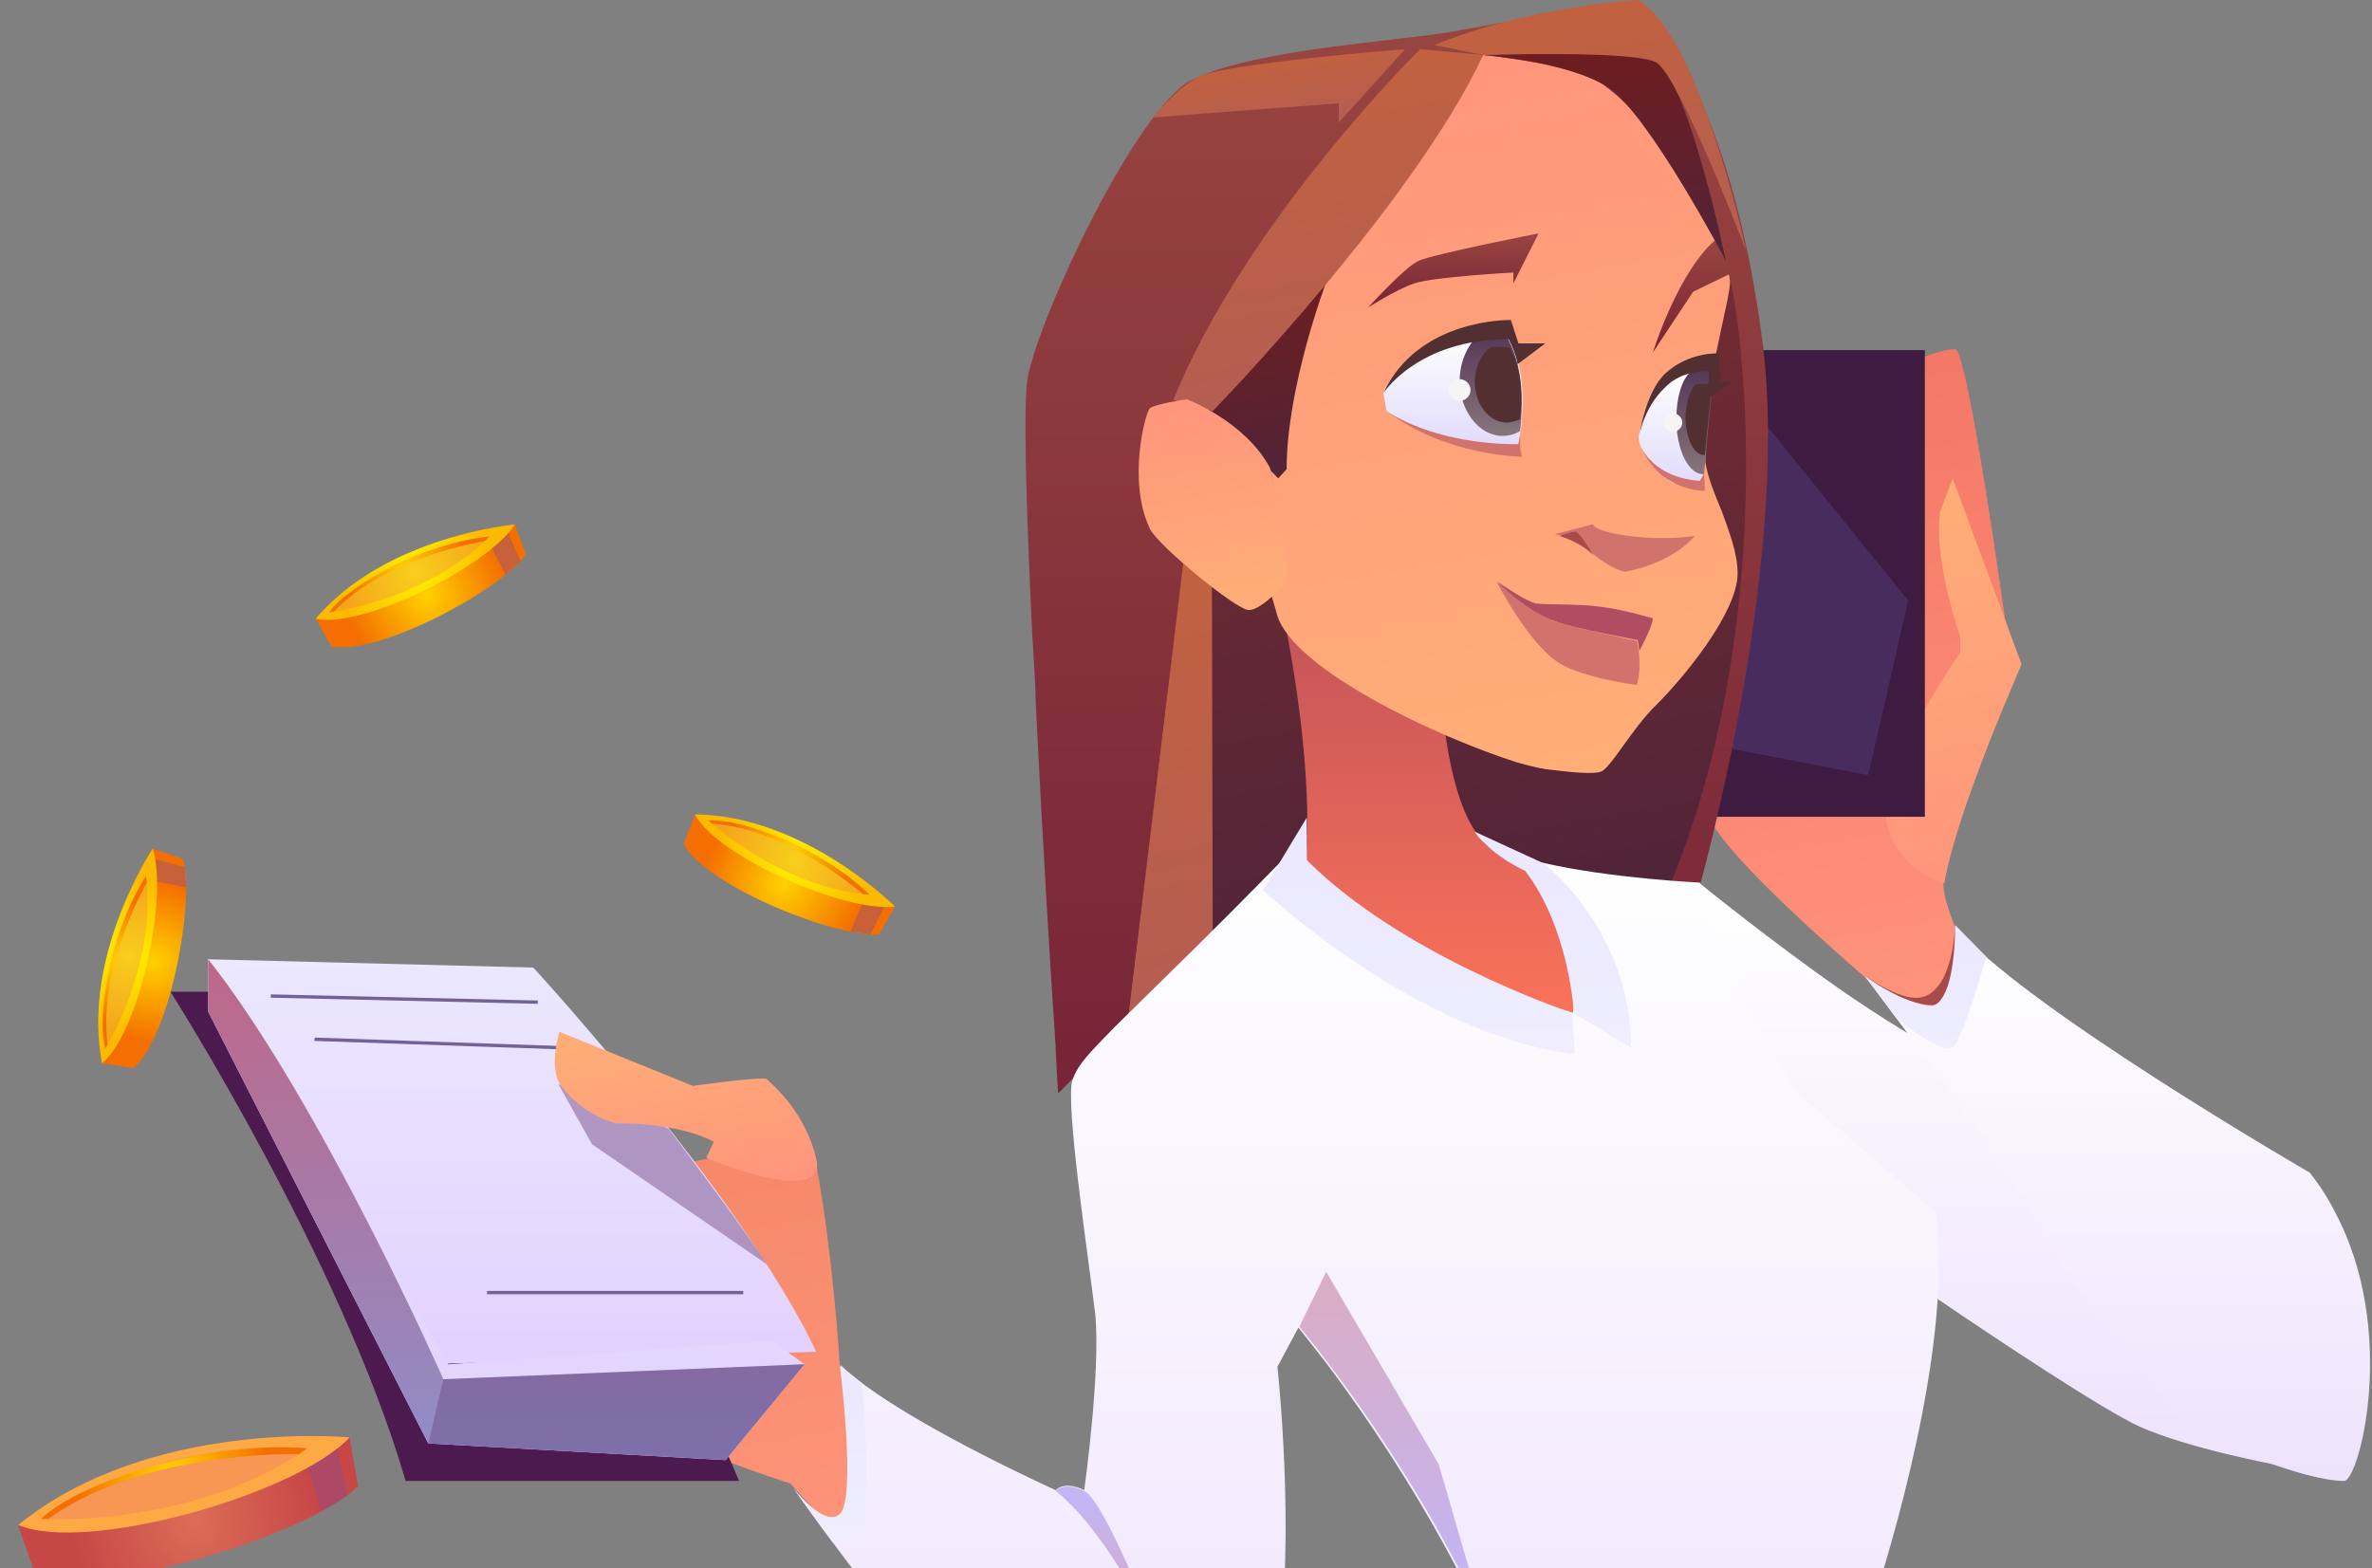
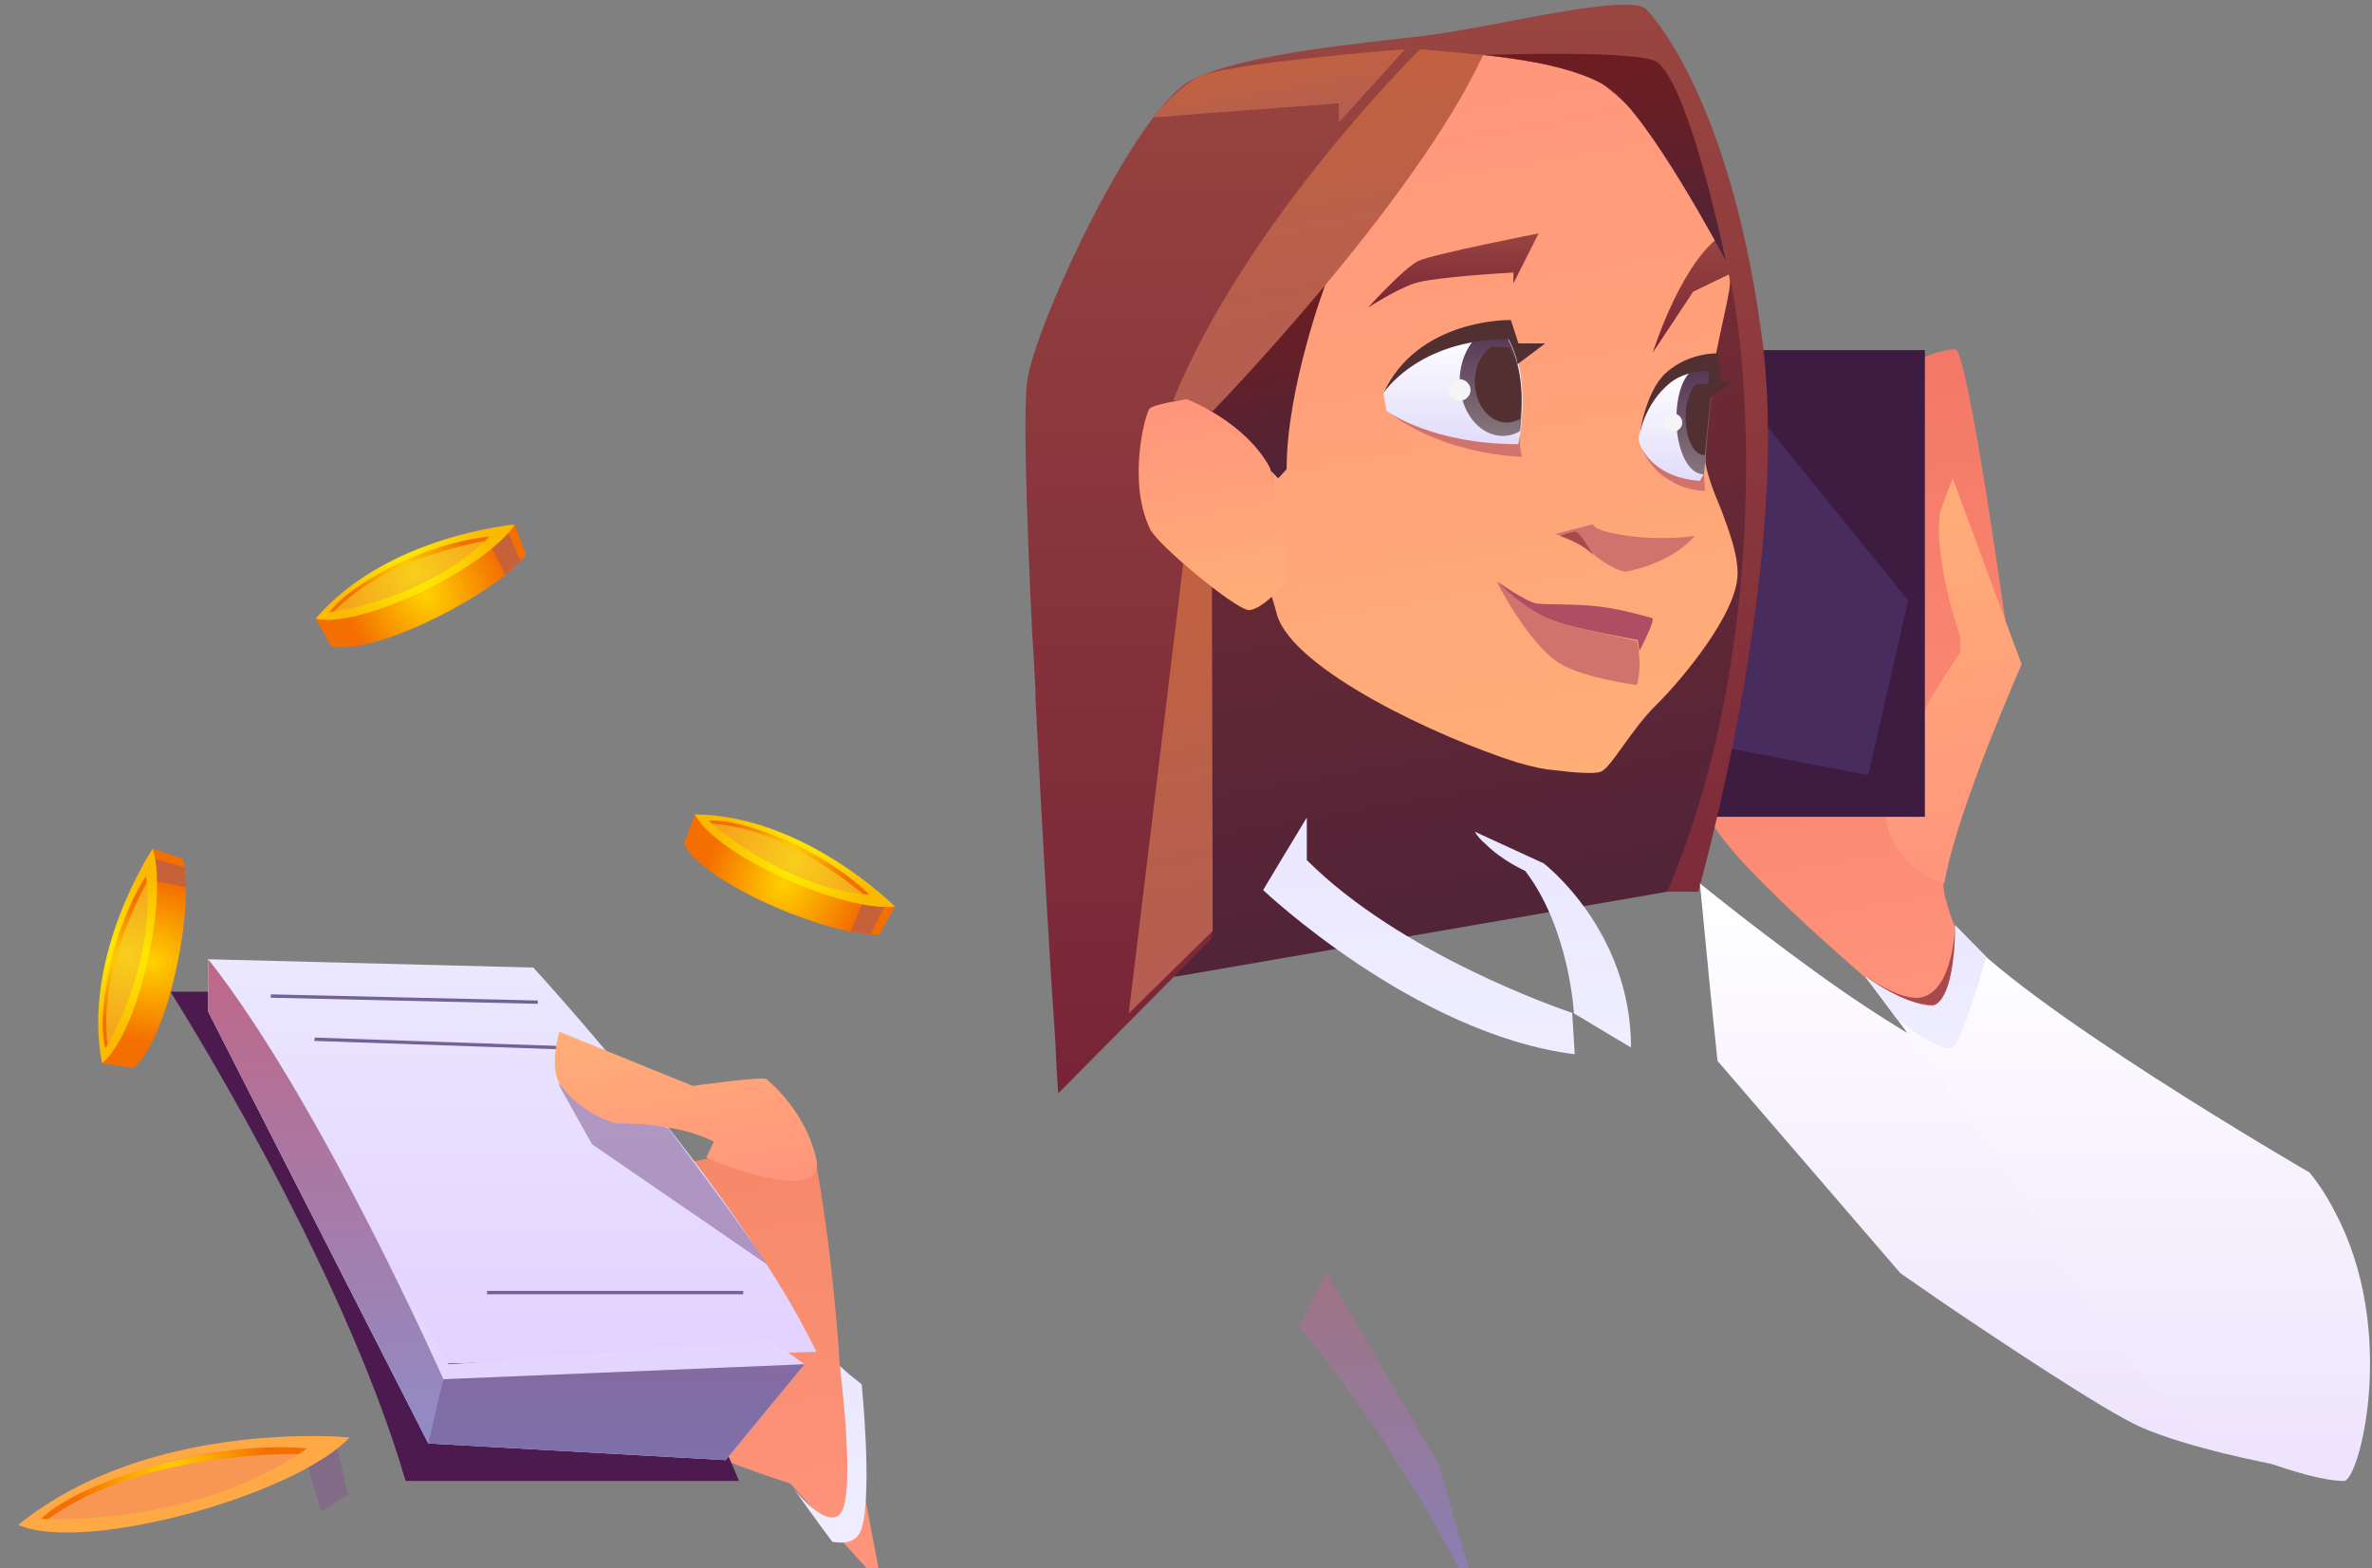
<svg xmlns="http://www.w3.org/2000/svg" width="440" height="291" viewBox="0 0 440 291" fill="none">
  <rect x="0" y="0" width="440" height="291" fill="#808080" stroke="none" />
  <path fill-rule="evenodd" clip-rule="evenodd" d="M95.489 97.321L97.549 102.86C93.157 109.331 70.187 121.748 61.462 119.922L58.547 114.791C58.547 114.791 74.132 114.228 95.489 97.321Z" fill="url(#paint0_radial_1901_92196)" />
  <path fill-rule="evenodd" clip-rule="evenodd" d="M95.485 97.321C95.485 97.321 71.7 99.362 58.543 114.791C67.075 116.735 90.491 105.172 95.485 97.321Z" fill="url(#paint1_radial_1901_92196)" />
  <path opacity="0.2" fill-rule="evenodd" clip-rule="evenodd" d="M90.768 99.556C90.768 99.556 74.153 100.586 61.094 113.586C61.094 113.586 78.992 111.468 90.768 99.556Z" fill="#DD4C90" />
  <path fill-rule="evenodd" clip-rule="evenodd" d="M89.913 100.391C89.913 100.391 71.704 103.248 61.93 113.47L61.094 113.586C65.078 108.145 79.478 100.644 90.768 99.556L89.913 100.391Z" fill="url(#paint2_radial_1901_92196)" />
  <path opacity="0.4" fill-rule="evenodd" clip-rule="evenodd" d="M94.297 98.897L96.552 104.105L93.773 106.651L91.266 101.754C91.285 101.754 93.345 100.083 94.297 98.897Z" fill="#864C90" />
  <path fill-rule="evenodd" clip-rule="evenodd" d="M28.306 157.483L33.922 159.33C36.235 166.792 31.61 192.501 24.75 198.176L18.92 197.263C18.92 197.263 28.209 184.728 28.306 157.483Z" fill="url(#paint3_radial_1901_92196)" />
  <path fill-rule="evenodd" clip-rule="evenodd" d="M28.31 157.483C28.31 157.483 15.057 177.344 18.924 197.263C25.745 191.802 31.322 166.286 28.31 157.483Z" fill="url(#paint4_radial_1901_92196)" />
  <path opacity="0.2" fill-rule="evenodd" clip-rule="evenodd" d="M27.106 162.574C27.106 162.574 17.564 176.197 19.566 194.522C19.566 194.522 29.069 179.228 27.106 162.574Z" fill="#DD4C90" />
  <path fill-rule="evenodd" clip-rule="evenodd" d="M27.213 163.758C27.213 163.758 18.08 179.77 19.965 193.781L19.537 194.5C17.769 188.01 20.898 172.055 27.077 162.553L27.213 163.758Z" fill="url(#paint5_radial_1901_92196)" />
  <path opacity="0.4" fill-rule="evenodd" clip-rule="evenodd" d="M28.792 159.408L34.272 160.885L34.524 164.636L29.142 163.547C29.142 163.547 29.122 160.885 28.792 159.408Z" fill="#864C90" />
  <path fill-rule="evenodd" clip-rule="evenodd" d="M166.019 168.205L163.085 173.336C155.312 174.113 131.04 164.474 126.843 156.623L128.902 151.085C128.902 151.085 139.338 162.686 166.019 168.205Z" fill="url(#paint6_radial_1901_92196)" />
  <path fill-rule="evenodd" clip-rule="evenodd" d="M166.019 168.203C166.019 168.203 149.19 151.276 128.902 151.102C132.906 158.875 156.789 169.388 166.019 168.203Z" fill="url(#paint7_radial_1901_92196)" />
  <path opacity="0.2" fill-rule="evenodd" clip-rule="evenodd" d="M161.266 166.005C161.266 166.005 149.82 153.937 131.456 152.266C131.475 152.246 144.573 164.606 161.266 166.005Z" fill="#DD4C90" />
  <path fill-rule="evenodd" clip-rule="evenodd" d="M160.07 165.874C160.07 165.874 146.195 153.728 132.086 152.815L131.465 152.251C138.188 151.804 153.191 158.042 161.275 165.99L160.07 165.874Z" fill="url(#paint8_radial_1901_92196)" />
  <path opacity="0.4" fill-rule="evenodd" clip-rule="evenodd" d="M164.037 168.277L161.491 173.349L157.76 172.863L159.898 167.811C159.917 167.811 162.521 168.316 164.037 168.277Z" fill="#864C90" />
-   <path fill-rule="evenodd" clip-rule="evenodd" d="M64.838 266.697L66.41 275.736C57.855 284.382 19.189 296.868 6.371 291.608L3.348 282.931C3.378 282.931 27.382 286.499 64.838 266.697Z" fill="url(#paint9_radial_1901_92196)" />
  <path fill-rule="evenodd" clip-rule="evenodd" d="M64.846 266.703C64.846 266.703 27.874 263.075 3.387 282.937C15.903 288.318 54.991 277.284 64.846 266.703Z" fill="#FFA945" />
  <path opacity="0.2" fill-rule="evenodd" clip-rule="evenodd" d="M56.975 268.754C56.975 268.754 31.279 265.641 7.608 281.814C7.608 281.814 35.572 283.658 56.975 268.754Z" fill="#DD4C90" />
  <path fill-rule="evenodd" clip-rule="evenodd" d="M55.434 269.787C55.434 269.787 26.775 268.971 8.908 281.849L7.608 281.789C15.226 274.594 39.411 267.187 56.975 268.729L55.434 269.787Z" fill="url(#paint10_radial_1901_92196)" />
  <path opacity="0.4" fill-rule="evenodd" clip-rule="evenodd" d="M62.565 268.759L64.53 277.344L59.572 280.458L57.124 272.266C57.154 272.266 60.782 270.301 62.565 268.759Z" fill="#864C90" />
  <path d="M316.557 150.61C317.959 154.785 325.126 162.207 331.981 168.701C339.147 175.505 345.847 181.226 345.847 181.226C345.847 181.226 358.778 195.452 362.206 194.215C365.633 192.978 362.517 171.639 362.517 171.639C362.517 171.639 360.492 166.846 360.492 163.908C360.492 160.97 372.021 115.509 372.021 115.509C372.021 115.509 365.01 64.791 362.673 64.791C360.492 64.791 357.064 66.183 357.064 66.183L320.452 93.397C320.452 93.397 317.647 112.88 316.401 129.271C315.778 138.858 315.466 147.517 316.557 150.61Z" fill="url(#paint11_linear_1901_92196)" />
  <path d="M360.661 163.906C360.661 163.906 351.469 161.432 349.911 152.154C348.353 142.877 363.621 121.074 363.621 121.074V118.136C363.621 118.136 358.636 104.22 359.882 94.942L362.219 88.757L374.994 123.239C375.15 123.084 362.998 150.144 360.661 163.906Z" fill="url(#paint12_linear_1901_92196)" />
  <path d="M357.058 64.958H305.645V151.55H357.058V64.958Z" fill="#3E1B40" />
  <path opacity="0.5" fill-rule="evenodd" clip-rule="evenodd" d="M353.954 111.408L321.389 71.137L305.657 135.944L346.56 143.812L353.954 111.408Z" fill="#523E7A" />
  <path d="M85.05 212.303C87.232 237.507 102.811 254.98 102.811 254.98C111.38 261.011 122.286 266.113 131.167 269.67C140.047 273.226 146.591 275.236 146.591 275.236L155.627 285.287L163.572 294.101L161.703 284.359L155.783 253.434C155.471 248.176 155.004 243.074 154.536 238.59C153.134 224.673 151.264 215.241 151.264 215.241C145.5 212.612 130.699 215.086 130.699 215.086C107.797 220.343 85.05 212.303 85.05 212.303Z" fill="url(#paint13_linear_1901_92196)" />
  <path d="M309.248 165.454L217.95 181.226L207.044 79.79L245.838 21.34L273.414 8.352L310.494 14.537C310.494 14.537 329.034 48.246 326.074 88.603C323.114 128.961 315.479 159.269 309.248 165.454Z" fill="url(#paint14_linear_1901_92196)" />
-   <path d="M238.665 117.208C238.665 117.208 244.274 144.423 241.937 162.669C241.937 162.669 274.81 192.667 288.52 192.667C302.23 192.667 295.22 166.689 295.22 166.689C295.22 166.689 281.042 162.05 275.122 156.02C269.201 150.144 267.799 133.444 267.799 133.444L238.665 117.208Z" fill="url(#paint15_linear_1901_92196)" />
  <path d="M235.854 110.562C236.322 111.953 236.633 113.19 236.945 114.273C240.217 124.324 266.391 136.694 281.503 141.487C282.126 141.642 282.749 141.796 283.217 141.951C284.463 142.26 286.177 142.724 288.202 142.879C291.786 143.343 295.681 143.652 296.927 143.188C298.797 142.57 302.692 135.147 307.365 130.663C311.884 126.179 322.322 113.809 322.322 106.387C322.322 102.676 320.764 98.655 319.362 94.79C317.804 91.079 316.402 87.522 316.246 84.739C315.778 72.214 320.92 55.978 320.92 52.267C320.92 51.339 320.141 48.246 318.427 44.226C318.115 43.608 317.96 42.989 317.648 42.371C312.507 31.083 301.601 13.919 283.996 8.816C283.996 8.816 271.532 6.188 257.822 10.053L237.101 38.35C237.101 38.35 232.427 73.76 235.543 86.594C238.659 99.428 235.854 110.562 235.854 110.562Z" fill="url(#paint16_linear_1901_92196)" />
  <path d="M191.456 117.206L191.611 119.68L192.079 128.03V129.577C193.325 154.626 194.883 180.759 195.818 194.057C195.818 195.448 195.974 196.685 195.974 197.768L196.285 202.87L224.796 174.11V76.385C224.796 76.385 253.931 43.758 258.916 36.027C262.344 30.769 268.42 20.718 272.159 14.843C273.094 13.451 273.561 12.678 273.561 12.678C274.496 11.132 275.119 10.204 275.119 10.204C275.119 10.204 293.191 12.214 296.619 14.843C296.619 14.843 316.717 30.151 321.079 52.263C325.442 74.374 326.844 124.474 309.239 165.45H315.003C315.003 165.45 332.141 105.609 327 63.86C321.702 22.11 308.46 4.792 305.344 1.699C302.228 -1.393 277.3 4.946 265.304 6.493C253.307 8.039 231.34 9.74 221.057 14.843C210.93 19.945 192.858 58.448 190.677 69.89C189.742 74.374 190.365 94.167 191.456 117.206Z" fill="url(#paint17_linear_1901_92196)" />
  <path d="M245.989 52.418C245.989 52.418 238.666 71.746 238.666 87.055L237.108 88.756C237.108 88.756 230.565 81.952 224.956 76.385L245.989 52.418Z" fill="url(#paint18_linear_1901_92196)" />
  <path fill-rule="evenodd" clip-rule="evenodd" d="M315.326 163.909L317.196 183.238L317.663 187.877L318.598 196.845L352.562 236.275C352.562 236.275 355.522 238.285 359.728 241.223C370.634 248.645 390.421 261.789 396.964 264.727C406 268.747 421.736 271.685 421.736 271.685L361.754 195.917C356.301 193.443 348.978 188.804 341.967 184.011C328.413 174.579 315.326 163.909 315.326 163.909Z" fill="url(#paint19_linear_1901_92196)" />
  <path fill-rule="evenodd" clip-rule="evenodd" d="M346.016 181.223C346.327 181.533 349.132 185.398 353.182 190.81C362.53 203.49 378.422 225.447 382.784 235.034C382.784 235.034 395.403 257.3 411.762 267.815C411.762 267.815 427.342 274.773 434.82 274.773C437.625 274.773 444.947 246.94 433.106 224.828C431.86 222.354 430.302 219.88 428.433 217.561C428.433 217.561 374.215 186.171 362.686 171.791C362.686 171.791 362.842 184.625 359.882 187.718C356.921 190.501 346.639 181.687 346.016 181.223Z" fill="url(#paint20_linear_1901_92196)" />
  <path fill-rule="evenodd" clip-rule="evenodd" d="M38.626 184H31.615C31.615 184 63.242 233.636 75.238 274.767H137.09C137.09 274.767 115.745 222.502 85.053 186.474L38.626 184Z" fill="#4D1A4F" />
  <path fill-rule="evenodd" clip-rule="evenodd" d="M98.923 179.523C98.923 179.523 137.25 221.118 151.427 250.806L79.293 253.126C79.293 253.126 52.807 196.841 38.474 177.977L98.923 179.523Z" fill="url(#paint21_linear_1901_92196)" />
  <path fill-rule="evenodd" clip-rule="evenodd" d="M143.165 248.796L149.241 253.126L134.596 270.908L79.444 267.815L38.624 187.718V177.977L83.183 253.126L143.165 248.796Z" fill="url(#paint22_linear_1901_92196)" />
  <path fill-rule="evenodd" clip-rule="evenodd" d="M38.624 177.977V187.718L79.444 267.815L134.596 270.908L149.241 253.126L82.248 255.909C82.248 255.909 59.501 204.418 38.624 177.977Z" fill="url(#paint23_linear_1901_92196)" />
  <path opacity="0.3" fill-rule="evenodd" clip-rule="evenodd" d="M82.243 255.911L79.439 267.818L134.591 270.91L149.236 253.128L82.243 255.911Z" fill="#592963" />
  <path d="M50.242 184.494L50.228 185.112L99.757 186.253L99.771 185.635L50.242 184.494Z" fill="#726295" />
  <path d="M107.809 194.832V194.214L58.421 192.513L58.265 193.131L107.809 194.832Z" fill="#726295" />
  <path d="M137.862 239.519H90.343V240.137H137.862V239.519Z" fill="#726295" />
  <path opacity="0.6" fill-rule="evenodd" clip-rule="evenodd" d="M142.223 234.569L109.818 212.302L103.586 201.169L123.995 209.364C123.995 209.364 138.484 228.538 142.223 234.569Z" fill="#8B689A" />
  <path d="M151.425 215.085C149.4 206.116 142.856 200.859 142.233 200.241C141.61 199.622 128.523 201.478 128.523 201.478L103.751 191.427C103.751 191.427 101.881 197.612 103.751 201.014C103.751 201.014 107.334 206.58 114.345 208.436C114.345 208.436 125.407 208.127 132.418 211.838L131.015 214.776C130.86 214.93 153.45 224.208 151.425 215.085Z" fill="url(#paint24_linear_1901_92196)" />
  <path d="M320.774 50.874L314.075 54.121L306.596 65.409C306.596 65.409 311.426 49.792 318.749 44.07C318.749 44.07 320.774 46.39 320.774 50.874Z" fill="url(#paint25_linear_1901_92196)" />
  <path d="M285.408 43.298L280.734 52.575V50.565C280.734 50.565 266.089 51.339 262.35 52.575C258.766 53.813 253.781 57.06 253.781 57.06C253.781 57.06 260.48 49.638 263.129 48.401C265.777 47.164 285.408 43.298 285.408 43.298Z" fill="url(#paint26_linear_1901_92196)" />
  <path d="M256.583 72.822L257.206 76.224C257.206 76.224 267.488 84.883 281.666 82.409C281.666 82.409 281.822 81.327 282.133 79.78C282.601 75.605 283.068 67.565 279.329 61.843C279.329 61.843 277.459 61.534 274.811 61.689C272.007 61.843 268.423 62.307 265.151 64.163C258.764 67.719 256.583 72.822 256.583 72.822Z" fill="url(#paint27_linear_1901_92196)" />
  <path d="M303.952 81.338C303.952 83.348 307.847 88.606 310.339 89.533C312.832 90.461 315.948 89.533 315.948 89.533C315.948 89.069 316.104 88.451 316.104 87.987C316.883 78.709 316.883 68.813 316.883 68.813C316.883 68.813 315.325 68.658 313.455 68.968C311.742 69.277 309.872 69.895 308.314 71.287C306.912 72.679 303.952 79.328 303.952 81.338Z" fill="url(#paint28_linear_1901_92196)" />
  <path d="M270.768 70.668C270.768 76.234 274.351 80.873 278.713 80.873C279.96 80.873 281.05 80.564 281.985 79.945C282.452 75.77 282.92 67.73 279.181 62.008C279.181 62.008 277.311 61.699 274.663 61.854C272.481 63.555 270.768 66.802 270.768 70.668Z" fill="url(#paint29_linear_1901_92196)" />
  <path d="M273.572 70.822C273.572 74.996 276.221 78.398 279.492 78.398C280.427 78.398 281.206 78.089 281.985 77.78C282.297 74.687 282.608 68.657 279.96 64.482C279.96 64.482 278.558 64.327 276.688 64.327C274.818 65.564 273.572 68.038 273.572 70.822Z" fill="#522F30" />
  <path d="M310.958 77.781C310.958 83.348 313.139 87.987 315.944 87.987H316.1C316.879 78.709 317.969 68.813 317.969 68.813C317.969 68.813 315.476 68.658 313.607 68.968C311.893 70.514 310.958 73.916 310.958 77.781Z" fill="url(#paint30_linear_1901_92196)" />
  <path d="M312.666 77.465C312.666 81.331 314.224 84.423 316.094 84.423C316.094 84.423 316.094 84.423 316.249 84.423C316.873 78.083 317.496 71.28 317.496 71.28C317.496 71.28 315.782 71.125 314.536 71.28C313.445 72.517 312.666 74.836 312.666 77.465Z" fill="#522F30" />
  <path fill-rule="evenodd" clip-rule="evenodd" d="M281.978 80.875V82.885L282.289 84.741C282.289 84.741 267.956 84.586 257.206 76.236C257.206 76.236 265.463 82.421 281.666 82.421L281.978 80.875Z" fill="#D2726C" />
  <path fill-rule="evenodd" clip-rule="evenodd" d="M316.1 87.83L316.256 91.077C316.256 91.077 307.843 91.232 304.416 82.882C304.416 82.882 306.597 88.603 315.321 89.222L316.1 87.83Z" fill="#D2726C" />
  <path d="M281.51 67.574L286.651 63.708H281.666L280.264 59.379C280.264 59.379 263.126 58.915 256.583 72.986C256.583 72.986 262.97 62.935 279.796 62.935C279.796 62.781 281.199 65.409 281.51 67.574Z" fill="#522F30" />
  <path d="M316.725 73.918L321.554 70.826H319.217L318.75 65.568C318.75 65.568 313.453 65.259 309.091 69.125C305.196 72.527 304.105 80.877 304.105 80.877C304.105 80.877 304.884 75.001 309.869 70.98C312.83 68.661 317.036 68.816 317.036 68.816L316.725 73.918Z" fill="#522F30" />
  <path d="M268.737 72.365C268.737 73.447 269.672 74.375 270.763 74.375C271.853 74.375 272.788 73.447 272.788 72.365C272.788 71.282 271.853 70.355 270.763 70.355C269.672 70.355 268.737 71.282 268.737 72.365Z" fill="#F5F5F5" />
  <path d="M308.627 78.398C308.627 79.326 309.406 80.099 310.34 80.099C311.275 80.099 312.054 79.326 312.054 78.398C312.054 77.471 311.275 76.697 310.34 76.697C309.406 76.543 308.627 77.316 308.627 78.398Z" fill="#F5F5F5" />
  <path fill-rule="evenodd" clip-rule="evenodd" d="M314.378 99.427C314.378 99.427 308.925 100.355 302.07 99.427C295.215 98.5 295.526 97.263 295.526 97.263L288.36 99.118L292.41 99.891C292.41 99.891 297.396 105.303 301.447 106.076C301.447 106.076 309.704 104.839 314.378 99.427Z" fill="#D2726C" />
  <path d="M295.525 102.982C295.525 102.982 293.033 98.652 292.254 98.652C291.475 98.652 289.293 99.425 289.293 99.425C289.293 99.425 293.344 100.663 295.525 102.982Z" fill="#A64A4C" />
  <path d="M275.119 10.206L263.434 9.124C263.434 9.124 231.34 40.668 217.63 74.222L224.952 76.233C224.952 76.387 262.344 37.73 275.119 10.206Z" fill="url(#paint31_linear_1901_92196)" />
  <path d="M224.803 108.857L224.959 172.719L209.379 188.027L219.506 104.373L224.803 108.857Z" fill="url(#paint32_linear_1901_92196)" />
  <path fill-rule="evenodd" clip-rule="evenodd" d="M303.642 118.912C303.642 118.912 304.732 123.242 303.642 127.107C303.642 127.107 293.982 125.87 289.308 123.087C283.544 119.531 277.624 107.934 277.624 107.934C277.624 107.934 286.037 114.583 288.529 115.356C291.178 116.284 303.642 118.912 303.642 118.912Z" fill="#D2726C" />
  <path fill-rule="evenodd" clip-rule="evenodd" d="M304.107 120.768C304.107 120.768 306.6 116.129 306.6 114.737C306.6 114.737 301.614 113.191 296.94 112.572C292.266 111.954 286.658 112.263 284.944 111.954C283.074 111.645 277.777 107.934 277.777 107.934C277.777 107.934 282.919 113.346 288.683 115.356C292.111 116.593 303.796 118.758 303.796 118.758L304.107 120.768Z" fill="#B14D63" />
  <path fill-rule="evenodd" clip-rule="evenodd" d="M275.117 10.206C275.117 10.206 300.356 9.278 306.588 11.133C312.82 12.989 320.143 48.399 320.143 48.399C320.143 48.399 305.809 21.184 298.331 16.236C291.009 11.443 275.117 10.206 275.117 10.206Z" fill="url(#paint33_linear_1901_92196)" />
  <path d="M238.667 107.937C238.667 107.937 234.148 113.194 231.656 113.194C229.319 113.194 214.518 100.979 213.272 98.041C209.065 89.072 212.493 76.547 213.272 75.774C214.051 75.001 220.127 74.073 220.127 74.073C220.127 74.073 230.877 78.094 235.551 86.753C235.551 86.598 238.667 98.504 238.667 107.937Z" fill="url(#paint34_linear_1901_92196)" />
  <path d="M260.649 9.124L248.341 22.731V19.175L221.7 21.185L213.91 21.803C213.91 21.803 217.181 17.319 222.011 14.381C226.685 11.753 260.649 9.124 260.649 9.124Z" fill="url(#paint35_linear_1901_92196)" />
-   <path d="M275.138 10.206C275.138 10.206 303.181 9.278 307.232 11.597C311.439 13.916 323.902 46.543 323.902 46.543C323.902 46.543 315.334 6.34 303.805 0C303.805 0 283.707 1.082 266.102 8.35L275.138 10.206Z" fill="url(#paint36_linear_1901_92196)" />
-   <path fill-rule="evenodd" clip-rule="evenodd" d="M147.217 276.171C148.307 277.717 150.8 281.274 154.383 286.067C169.184 306.014 201.122 346.681 216.702 346.681C219.974 346.681 233.528 329.672 236.956 307.096C240.383 284.521 236.956 253.595 236.956 253.595L240.851 246.328C240.851 246.328 242.72 248.647 245.836 252.667C253.315 262.564 267.648 282.974 278.086 307.56L275.749 310.189L285.721 320.858C285.721 320.858 306.286 336.012 329.188 333.692C352.09 331.373 354.583 314.982 354.583 314.982C354.583 314.982 356.453 304.313 355.362 303.076C354.116 301.839 345.858 302.303 345.858 302.303C346.17 301.221 357.543 268.903 359.413 241.379C359.724 235.658 359.724 230.092 359.101 224.989L337.913 206.588L333.55 202.877L332.304 200.867L322.489 185.404L315.322 163.756C315.322 163.756 298.652 162.983 286.032 160.045C281.67 159.117 277.931 157.88 275.438 156.334L275.594 156.489L286.811 164.065C286.811 164.065 293.355 173.962 291.797 187.878C291.797 187.878 291.797 187.878 291.641 187.878C289.615 187.26 257.521 178.137 241.941 162.674L242.409 155.097V154.942C242.409 154.942 240.383 156.953 237.268 160.2C232.282 165.302 224.336 173.343 216.235 181.229C210.782 186.641 207.199 190.043 204.706 192.672C201.123 196.383 199.72 198.084 198.941 200.403C197.539 204.423 201.901 233.339 203.148 243.699C204.238 254.214 201.122 276.48 201.122 276.48C201.122 276.48 197.695 274.625 195.825 276.48C195.825 276.48 172.144 265.811 159.992 256.688C158.434 255.451 157.032 254.368 155.941 253.286C155.941 253.286 159.057 277.717 155.941 280.81C153.448 283.284 148.93 278.336 147.217 276.171Z" fill="url(#paint37_linear_1901_92196)" />
  <path fill-rule="evenodd" clip-rule="evenodd" d="M234.306 165.145C234.306 165.145 262.506 191.896 292.107 195.607L291.64 187.875C291.64 187.875 291.64 187.875 291.484 187.875C289.614 187.257 259.857 177.051 242.408 159.578V155.249V151.692L237.267 160.197L234.306 165.145Z" fill="url(#paint38_linear_1901_92196)" />
  <path fill-rule="evenodd" clip-rule="evenodd" d="M273.572 154.314C274.04 155.088 274.663 155.861 275.442 156.479L275.598 156.634C278.714 159.726 282.92 161.582 282.92 161.582C291.177 172.406 291.956 188.023 291.956 188.023L302.551 194.363C302.551 172.561 286.348 160.19 286.348 160.19L273.572 154.314Z" fill="url(#paint39_linear_1901_92196)" />
  <path fill-rule="evenodd" clip-rule="evenodd" d="M362.686 171.637L368.45 177.513C368.45 177.513 364.244 192.357 362.374 194.212C360.505 196.068 351.78 188.955 351.78 188.955L346.016 181.224C346.016 181.224 353.961 186.636 358.479 186.636C358.479 186.636 362.686 182.77 362.686 171.637Z" fill="url(#paint40_linear_1901_92196)" />
  <path d="M362.686 171.637C362.686 171.637 362.374 184.162 356.142 185.089C352.403 185.708 346.016 181.069 346.016 181.069C346.016 181.069 353.027 186.481 358.479 186.481C358.479 186.636 362.53 186.636 362.686 171.637Z" fill="#A64A4C" />
  <path opacity="0.5" fill-rule="evenodd" clip-rule="evenodd" d="M241.015 246.164C241.015 246.164 260.489 268.895 275.134 300.13L266.877 271.678L246 235.959L241.015 246.164Z" fill="url(#paint41_linear_1901_92196)" />
  <path fill-rule="evenodd" clip-rule="evenodd" d="M147.219 276.162C148.31 277.708 150.803 281.265 154.386 286.058C156.879 286.522 159.06 286.058 159.839 283.584C161.864 276.78 159.839 256.833 159.839 256.833C158.281 255.596 156.879 254.514 155.788 253.432C155.788 253.432 158.904 277.863 155.788 280.955C153.451 283.275 148.933 278.327 147.219 276.162Z" fill="url(#paint42_linear_1901_92196)" />
-   <path opacity="0.5" fill-rule="evenodd" clip-rule="evenodd" d="M195.823 276.629C195.823 276.629 197.225 274.774 201.12 276.629C205.015 278.485 214.831 303.999 214.831 303.999C214.831 303.999 205.794 284.515 195.823 276.629Z" fill="url(#paint43_linear_1901_92196)" />
  <defs>
    <radialGradient id="paint0_radial_1901_92196" cx="0" cy="0" r="1" gradientUnits="userSpaceOnUse" gradientTransform="translate(79.037 110.316) rotate(154.694) scale(14.741 16.767)">
      <stop stop-color="#FFD100" />
      <stop offset="1" stop-color="#F46F00" />
    </radialGradient>
    <radialGradient id="paint1_radial_1901_92196" cx="0" cy="0" r="1" gradientUnits="userSpaceOnUse" gradientTransform="translate(77.061 106.146) rotate(154.694) scale(14.639 16.651)">
      <stop stop-color="#FFEF00" />
      <stop offset="1" stop-color="#FBBA00" />
    </radialGradient>
    <radialGradient id="paint2_radial_1901_92196" cx="0" cy="0" r="1" gradientUnits="userSpaceOnUse" gradientTransform="translate(75.447 105.552) rotate(154.694) scale(11.644 13.244)">
      <stop stop-color="#FFD100" />
      <stop offset="1" stop-color="#F46F00" />
    </radialGradient>
    <radialGradient id="paint3_radial_1901_92196" cx="0" cy="0" r="1" gradientUnits="userSpaceOnUse" gradientTransform="translate(28.191 178.458) rotate(103.29) scale(14.741 16.767)">
      <stop stop-color="#FFD100" />
      <stop offset="1" stop-color="#F46F00" />
    </radialGradient>
    <radialGradient id="paint4_radial_1901_92196" cx="0" cy="0" r="1" gradientUnits="userSpaceOnUse" gradientTransform="translate(23.705 177.397) rotate(103.29) scale(14.639 16.651)">
      <stop stop-color="#FFEF00" />
      <stop offset="1" stop-color="#FBBA00" />
    </radialGradient>
    <radialGradient id="paint5_radial_1901_92196" cx="0" cy="0" r="1" gradientUnits="userSpaceOnUse" gradientTransform="translate(22.223 178.29) rotate(103.29) scale(11.644 13.244)">
      <stop stop-color="#FFD100" />
      <stop offset="1" stop-color="#F46F00" />
    </radialGradient>
    <radialGradient id="paint6_radial_1901_92196" cx="0" cy="0" r="1" gradientUnits="userSpaceOnUse" gradientTransform="translate(145.489 163.914) rotate(-155.248) scale(14.741 16.766)">
      <stop stop-color="#FFD100" />
      <stop offset="1" stop-color="#F46F00" />
    </radialGradient>
    <radialGradient id="paint7_radial_1901_92196" cx="0" cy="0" r="1" gradientUnits="userSpaceOnUse" gradientTransform="translate(147.421 159.722) rotate(-155.248) scale(14.639 16.65)">
      <stop stop-color="#FFEF00" />
      <stop offset="1" stop-color="#FBBA00" />
    </radialGradient>
    <radialGradient id="paint8_radial_1901_92196" cx="0" cy="0" r="1" gradientUnits="userSpaceOnUse" gradientTransform="translate(146.833 158.102) rotate(-155.248) scale(11.644 13.244)">
      <stop stop-color="#FFD100" />
      <stop offset="1" stop-color="#F46F00" />
    </radialGradient>
    <radialGradient id="paint9_radial_1901_92196" cx="0" cy="0" r="1" gradientUnits="userSpaceOnUse" gradientTransform="translate(35.991 281.883) rotate(165.191) scale(22.931 26.085)">
      <stop stop-color="#DB6D56" />
      <stop offset="1" stop-color="#C74747" />
    </radialGradient>
    <radialGradient id="paint10_radial_1901_92196" cx="0" cy="0" r="1" gradientUnits="userSpaceOnUse" gradientTransform="translate(31.846 273.585) rotate(165.191) scale(18.113 20.605)">
      <stop stop-color="#FFD100" />
      <stop offset="1" stop-color="#F46F00" />
    </radialGradient>
    <linearGradient id="paint11_linear_1901_92196" x1="355.861" y1="195.408" x2="333.88" y2="69.806" gradientUnits="userSpaceOnUse">
      <stop stop-color="#FF957C" />
      <stop offset="0.984" stop-color="#F47867" />
    </linearGradient>
    <linearGradient id="paint12_linear_1901_92196" x1="366.985" y1="162.807" x2="354.25" y2="90.034" gradientUnits="userSpaceOnUse">
      <stop stop-color="#FF957C" />
      <stop offset="0.984" stop-color="#FFAE78" />
    </linearGradient>
    <linearGradient id="paint13_linear_1901_92196" x1="133.309" y1="299.353" x2="117.09" y2="206.675" gradientUnits="userSpaceOnUse">
      <stop stop-color="#FF957C" />
      <stop offset="0.984" stop-color="#F48767" />
    </linearGradient>
    <linearGradient id="paint14_linear_1901_92196" x1="280.364" y1="170.571" x2="252.627" y2="12.074" gradientUnits="userSpaceOnUse">
      <stop offset="0.011" stop-color="#512438" />
      <stop offset="0.994" stop-color="#832E31" />
    </linearGradient>
    <linearGradient id="paint15_linear_1901_92196" x1="267.827" y1="192.819" x2="267.827" y2="117.257" gradientUnits="userSpaceOnUse">
      <stop stop-color="#FF7459" />
      <stop offset="0.978" stop-color="#C75659" />
    </linearGradient>
    <linearGradient id="paint16_linear_1901_92196" x1="289.725" y1="144.615" x2="265.856" y2="8.221" gradientUnits="userSpaceOnUse">
      <stop offset="0.016" stop-color="#FFAE78" />
      <stop offset="1" stop-color="#FF957C" />
    </linearGradient>
    <linearGradient id="paint17_linear_1901_92196" x1="259.061" y1="202.952" x2="259.061" y2="0.994" gradientUnits="userSpaceOnUse">
      <stop offset="0.011" stop-color="#772438" />
      <stop offset="0.994" stop-color="#994540" />
    </linearGradient>
    <linearGradient id="paint18_linear_1901_92196" x1="239.669" y1="88.173" x2="233.777" y2="54.503" gradientUnits="userSpaceOnUse">
      <stop offset="0.011" stop-color="#512438" />
      <stop offset="0.994" stop-color="#6D1D20" />
    </linearGradient>
    <linearGradient id="paint19_linear_1901_92196" x1="368.596" y1="271.652" x2="368.596" y2="163.761" gradientUnits="userSpaceOnUse">
      <stop stop-color="#EDE3FC" />
      <stop offset="1" stop-color="white" />
    </linearGradient>
    <linearGradient id="paint20_linear_1901_92196" x1="392.885" y1="274.742" x2="392.885" y2="171.65" gradientUnits="userSpaceOnUse">
      <stop stop-color="#EDE3FC" />
      <stop offset="1" stop-color="white" />
    </linearGradient>
    <linearGradient id="paint21_linear_1901_92196" x1="95.03" y1="253.161" x2="95.03" y2="177.946" gradientUnits="userSpaceOnUse">
      <stop offset="0.017" stop-color="#E3D1FE" />
      <stop offset="1" stop-color="#EBE8FF" />
    </linearGradient>
    <linearGradient id="paint22_linear_1901_92196" x1="93.884" y1="270.97" x2="93.884" y2="177.946" gradientUnits="userSpaceOnUse">
      <stop offset="0.017" stop-color="#E3D1FE" />
      <stop offset="1" stop-color="#EBE8FF" />
    </linearGradient>
    <linearGradient id="paint23_linear_1901_92196" x1="93.884" y1="270.97" x2="93.884" y2="177.946" gradientUnits="userSpaceOnUse">
      <stop stop-color="#8E8EC9" />
      <stop offset="0.989" stop-color="#BE6888" />
    </linearGradient>
    <linearGradient id="paint24_linear_1901_92196" x1="129.854" y1="222.25" x2="123.855" y2="187.975" gradientUnits="userSpaceOnUse">
      <stop stop-color="#FF957C" />
      <stop offset="0.984" stop-color="#FFAE78" />
    </linearGradient>
    <linearGradient id="paint25_linear_1901_92196" x1="313.651" y1="65.451" x2="313.651" y2="44.111" gradientUnits="userSpaceOnUse">
      <stop offset="0.011" stop-color="#772438" />
      <stop offset="0.994" stop-color="#994540" />
    </linearGradient>
    <linearGradient id="paint26_linear_1901_92196" x1="269.544" y1="57.063" x2="269.544" y2="43.344" gradientUnits="userSpaceOnUse">
      <stop offset="0.011" stop-color="#772438" />
      <stop offset="0.994" stop-color="#994540" />
    </linearGradient>
    <linearGradient id="paint27_linear_1901_92196" x1="269.488" y1="82.929" x2="269.488" y2="61.732" gradientUnits="userSpaceOnUse">
      <stop offset="0.004" stop-color="#E1DBFB" />
      <stop offset="1" stop-color="white" />
    </linearGradient>
    <linearGradient id="paint28_linear_1901_92196" x1="310.374" y1="89.873" x2="310.374" y2="68.648" gradientUnits="userSpaceOnUse">
      <stop offset="0.004" stop-color="#E1DBFB" />
      <stop offset="1" stop-color="white" />
    </linearGradient>
    <linearGradient id="paint29_linear_1901_92196" x1="276.601" y1="80.803" x2="276.601" y2="61.743" gradientUnits="userSpaceOnUse">
      <stop offset="0.022" stop-color="#85757A" />
      <stop offset="0.994" stop-color="#563757" />
    </linearGradient>
    <linearGradient id="paint30_linear_1901_92196" x1="314.416" y1="87.918" x2="314.416" y2="68.648" gradientUnits="userSpaceOnUse">
      <stop offset="0.022" stop-color="#85757A" />
      <stop offset="0.994" stop-color="#563757" />
    </linearGradient>
    <linearGradient id="paint31_linear_1901_92196" x1="251.627" y1="71.673" x2="241.368" y2="13.055" gradientUnits="userSpaceOnUse">
      <stop offset="0.011" stop-color="#B45E52" />
      <stop offset="0.994" stop-color="#C16140" />
    </linearGradient>
    <linearGradient id="paint32_linear_1901_92196" x1="223.731" y1="185.529" x2="209.821" y2="106.043" gradientUnits="userSpaceOnUse">
      <stop offset="0.011" stop-color="#B45E52" />
      <stop offset="0.994" stop-color="#C16140" />
    </linearGradient>
    <linearGradient id="paint33_linear_1901_92196" x1="297.637" y1="48.503" x2="297.637" y2="9.993" gradientUnits="userSpaceOnUse">
      <stop offset="0.011" stop-color="#512438" />
      <stop offset="0.994" stop-color="#6D1D20" />
    </linearGradient>
    <linearGradient id="paint34_linear_1901_92196" x1="228.047" y1="113.748" x2="221.048" y2="73.752" gradientUnits="userSpaceOnUse">
      <stop offset="0.016" stop-color="#FFAE78" />
      <stop offset="1" stop-color="#FF957C" />
    </linearGradient>
    <linearGradient id="paint35_linear_1901_92196" x1="238.893" y1="24.39" x2="236.616" y2="11.379" gradientUnits="userSpaceOnUse">
      <stop offset="0.011" stop-color="#B45E52" />
      <stop offset="0.994" stop-color="#C16140" />
    </linearGradient>
    <linearGradient id="paint36_linear_1901_92196" x1="299.28" y1="50.926" x2="290.671" y2="1.733" gradientUnits="userSpaceOnUse">
      <stop offset="0.011" stop-color="#B45E52" />
      <stop offset="0.994" stop-color="#C16140" />
    </linearGradient>
    <linearGradient id="paint37_linear_1901_92196" x1="253.547" y1="346.623" x2="253.547" y2="154.68" gradientUnits="userSpaceOnUse">
      <stop stop-color="#EDE3FC" />
      <stop offset="1" stop-color="white" />
    </linearGradient>
    <linearGradient id="paint38_linear_1901_92196" x1="263.232" y1="195.666" x2="263.232" y2="151.674" gradientUnits="userSpaceOnUse">
      <stop offset="0.011" stop-color="#EFEDFF" />
      <stop offset="1" stop-color="#EBE8FF" />
    </linearGradient>
    <linearGradient id="paint39_linear_1901_92196" x1="287.91" y1="194.306" x2="287.91" y2="154.248" gradientUnits="userSpaceOnUse">
      <stop offset="0.011" stop-color="#EFEDFF" />
      <stop offset="1" stop-color="#EBE8FF" />
    </linearGradient>
    <linearGradient id="paint40_linear_1901_92196" x1="357.29" y1="194.557" x2="357.29" y2="171.696" gradientUnits="userSpaceOnUse">
      <stop offset="0.011" stop-color="#EFEDFF" />
      <stop offset="1" stop-color="#EBE8FF" />
    </linearGradient>
    <linearGradient id="paint41_linear_1901_92196" x1="258.079" y1="300.177" x2="258.079" y2="236.019" gradientUnits="userSpaceOnUse">
      <stop stop-color="#8E81F4" />
      <stop offset="0.989" stop-color="#BE6888" />
    </linearGradient>
    <linearGradient id="paint42_linear_1901_92196" x1="154.037" y1="286.167" x2="154.037" y2="253.329" gradientUnits="userSpaceOnUse">
      <stop offset="0.011" stop-color="#EFEDFF" />
      <stop offset="1" stop-color="#EBE8FF" />
    </linearGradient>
    <linearGradient id="paint43_linear_1901_92196" x1="205.261" y1="303.963" x2="205.261" y2="275.723" gradientUnits="userSpaceOnUse">
      <stop offset="0.011" stop-color="#BE6888" />
      <stop offset="1" stop-color="#8E81F4" />
    </linearGradient>
  </defs>
</svg>